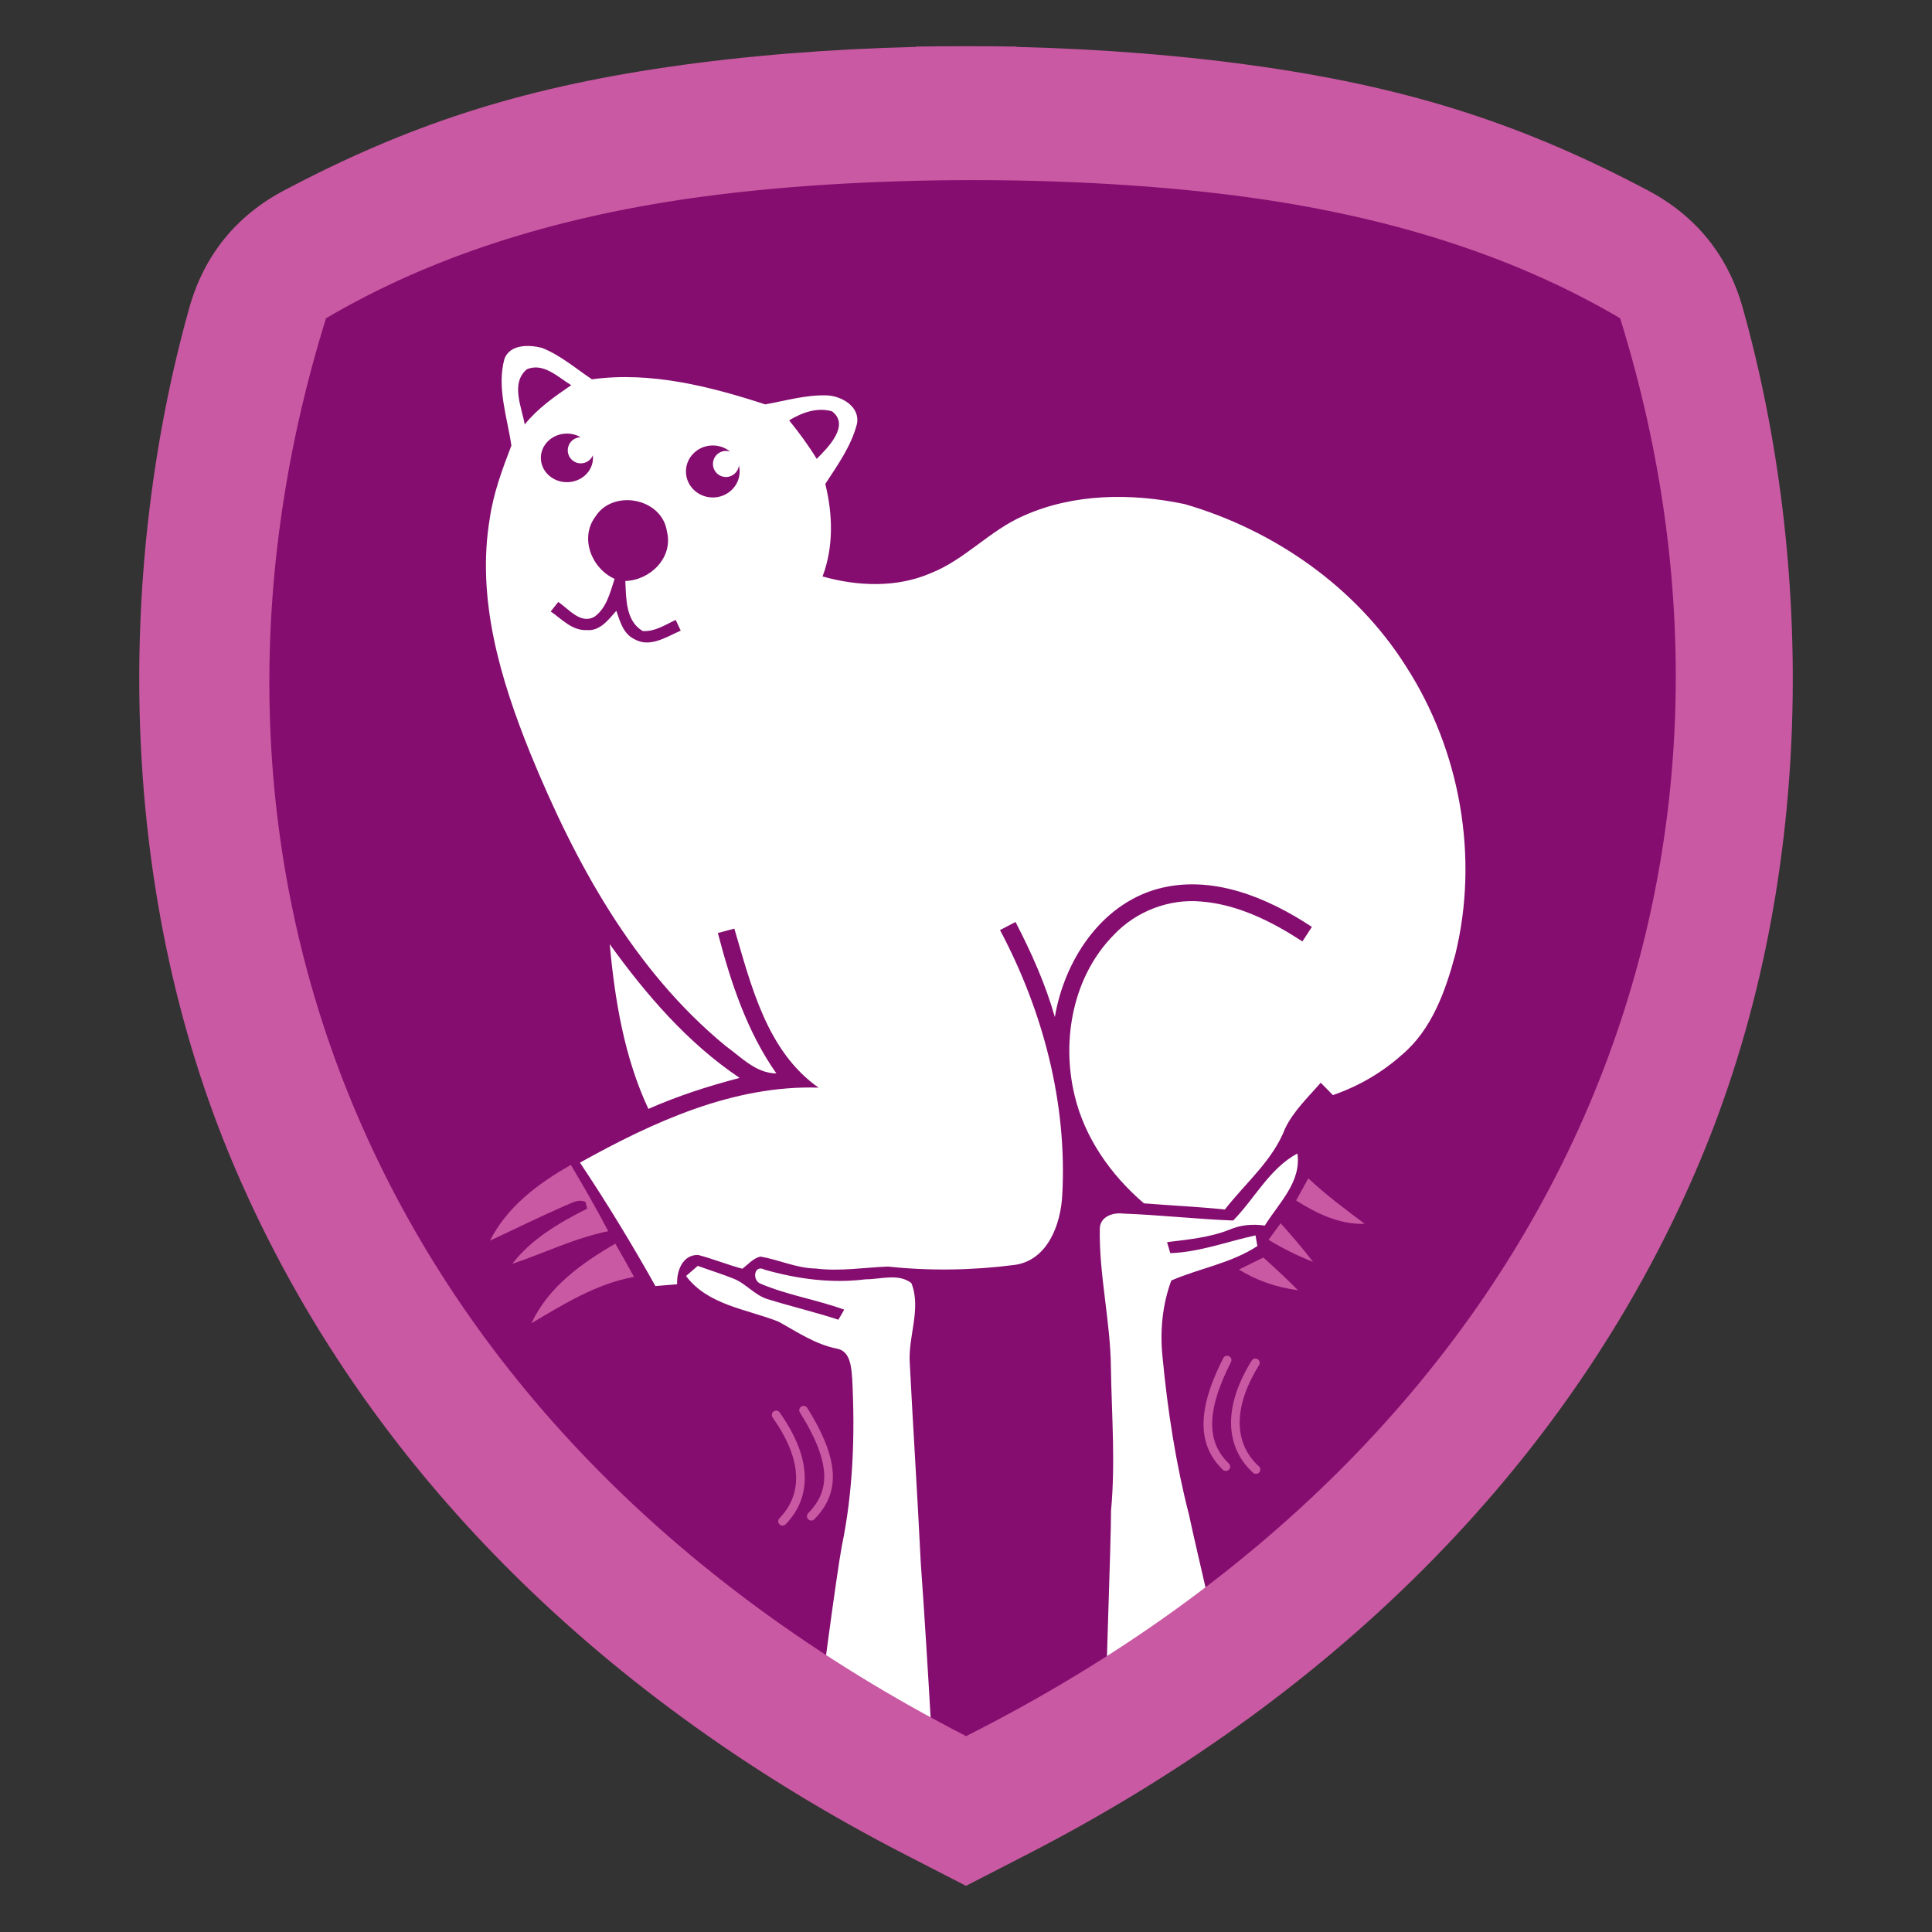
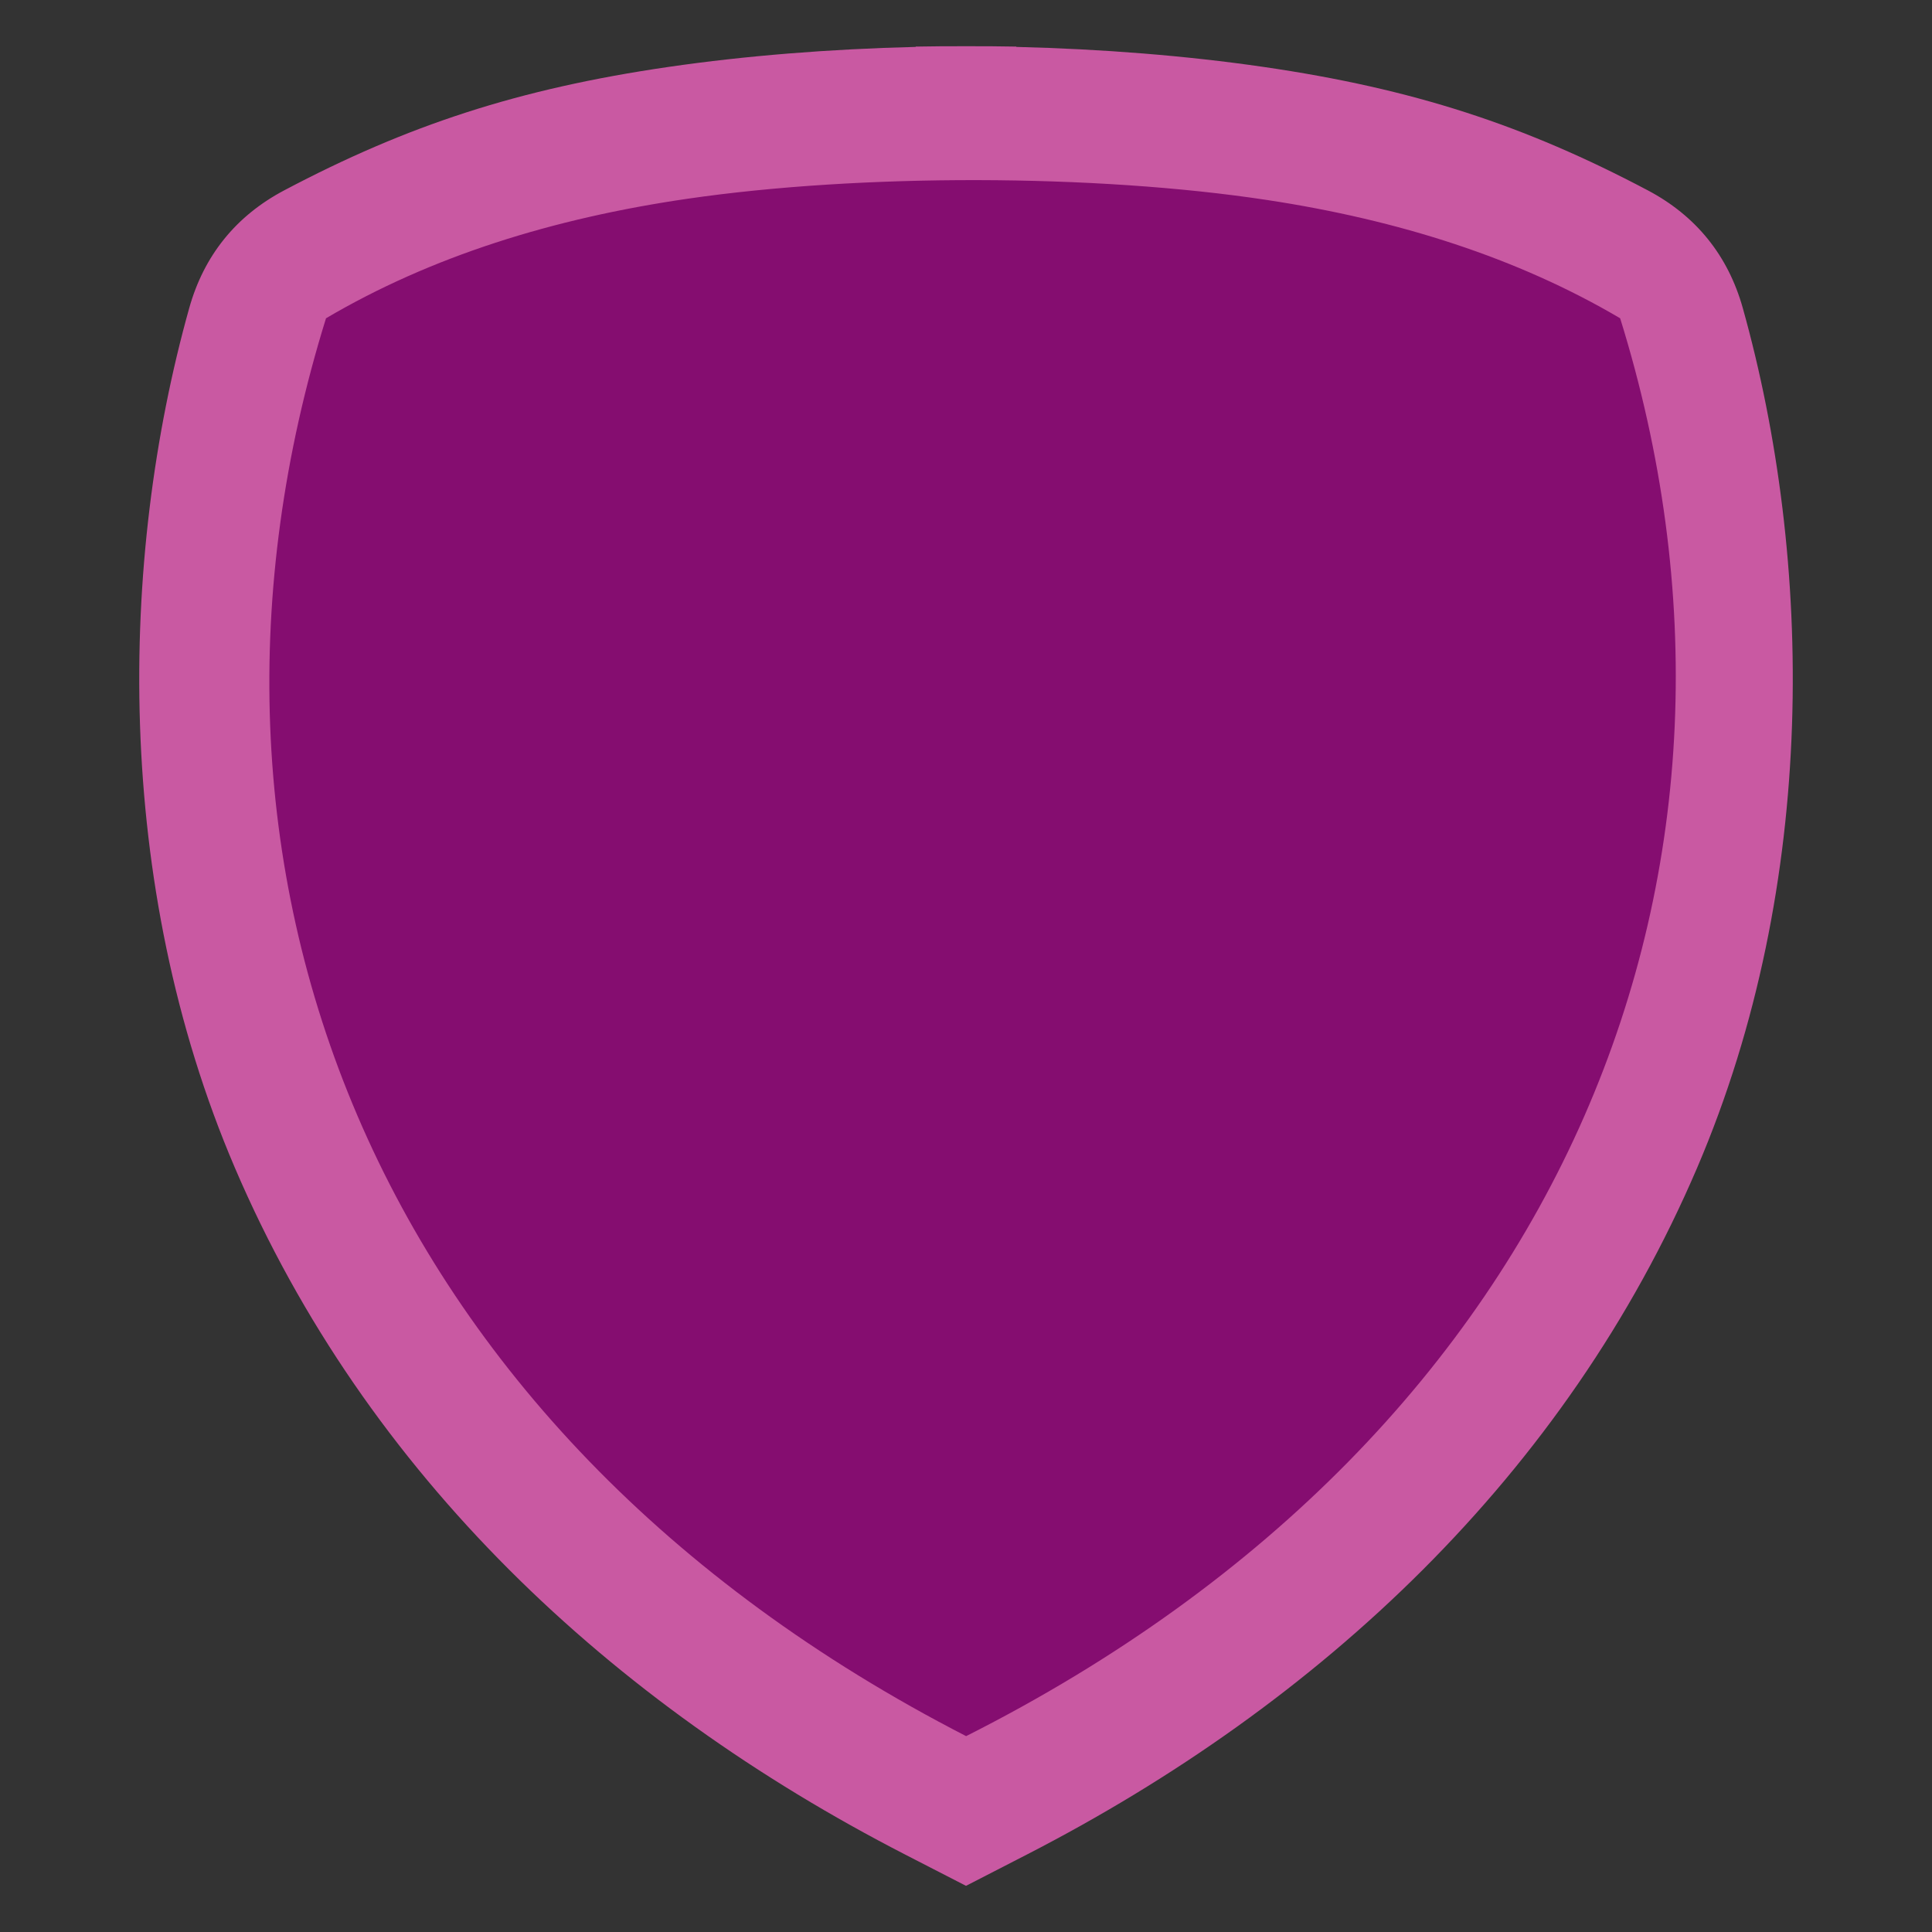
<svg xmlns="http://www.w3.org/2000/svg" xml:space="preserve" width="6in" height="6in" version="1.1" style="shape-rendering:geometricPrecision; text-rendering:geometricPrecision; image-rendering:optimizeQuality; fill-rule:evenodd; clip-rule:evenodd" viewBox="0 0 5779.37 5779.37">
  <rect x="0" y="0" width="5779.37" height="5779.37" fill="#333333" stroke="none" />
  <defs>
    <style type="text/css">
   
    .fil0 {fill:none}
    .fil1 {fill:#850D70}
    .fil3 {fill:#C959A2}
    .fil2 {fill:white}
    .fil4 {fill:#C959A2;fill-rule:nonzero}
   
  </style>
  </defs>
  <g id="Capa_x0020_1">
    <g id="_2220661713616">
      <rect class="fil0" x="-0" y="-0" width="5779.37" height="5779.37" />
      <path class="fil1" d="M2011.01 235.14c228.4,-33.25 477.28,-53.01 730.1,-59.14l0 -0.93c49.39,-0.88 98.86,-1.26 148.31,-1.1l0.51 0c49.45,-0.15 98.93,0.22 148.31,1.1l0 0.93c252.83,6.13 501.7,25.89 730.1,59.14 443.02,64.48 771.47,172.51 1134.63,364.52 142.21,75.19 236.81,192.47 280.19,347.37 207.32,740.34 225.11,1697.3 -134.73,2538.31 -387.84,906.44 -1111.71,1581.96 -1979.32,2027.96l-30.88 15.87 0 0.07 -7.22 3.64 -140.05 72 -1.3 0.54 -1.31 -0.54 -140.04 -72 -7.22 -3.64 0 -0.07 -30.88 -15.87c-867.62,-446 -1591.48,-1121.52 -1979.32,-2027.96 -359.85,-841 -342.05,-1797.96 -134.73,-2538.31 43.38,-154.91 137.98,-272.18 280.19,-347.37 363.16,-192.01 691.61,-300.04 1134.63,-364.52z" />
-       <path class="fil2" d="M1508.89 1073.68c16.7,-44.61 74.51,-42.94 112.76,-32.91 54.97,21.88 100.24,61.31 149.02,93.89 175.75,-24.06 352.5,21.05 518.55,75.01 60.98,-10.86 121.79,-29.07 184.44,-26.9 44.44,1.67 100.91,34.59 89.54,86.38 -17.21,65.82 -57.63,122.12 -94.39,178.42 22.39,91.05 25.23,187.95 -8.18,276.82 105.25,29.74 221.69,34.25 323.76,-9.86 102.58,-40.6 176.92,-128.3 278,-171.91 150.02,-66.99 322.43,-68 481.14,-34.75 267.63,77.52 512.38,247.92 662.06,484.98 162.55,251.93 219.35,571.02 147.68,862.7 -29.57,109.76 -70.5,225.37 -160.55,300.55 -59.64,53.29 -129.98,93.72 -205.48,119.78 -12.2,-12.36 -24.23,-24.73 -36.42,-37.08 -37.76,43.6 -81.19,84.2 -106.58,136.99 -36.76,95.73 -118.45,162.88 -180.09,242.24 -80.52,-8.18 -161.55,-11.87 -242.24,-18.37 -98.73,-84.54 -177.75,-196.3 -207.66,-324.1 -39.59,-165.22 -4.51,-355.51 117.44,-478.8 66.49,-70.67 165.22,-108.93 261.95,-99.91 110.1,8.85 211.17,59.97 302.38,119.28 7.02,-10.86 21.22,-32.58 28.4,-43.44 -134.15,-88.54 -300.88,-158.2 -463.1,-113.27 -170.24,47.95 -277.66,215.85 -305.89,382.91 -28.06,-99.07 -70.5,-193.13 -117.6,-284.34 -15.54,8.02 -30.91,16.2 -46.44,24.22 128.63,241.74 201.31,517.73 186.27,792.21 -4.35,87.7 -43.27,195.96 -143,209.5 -124.79,16.04 -252.43,18.38 -377.73,4.84 -72.17,2.67 -144.51,15.04 -216.85,5.85 -57.3,-0.84 -109.59,-26.23 -165.39,-35.75 -21.88,5.18 -36.75,23.55 -54.13,36.42 -44.6,-12.03 -87.54,-29.57 -132.14,-41.27 -47.28,-0.83 -64.48,48.45 -62.98,87.71 -21.55,1.67 -43.27,3.51 -64.82,5.35 -70.5,-125.8 -145.52,-249.25 -225.7,-369.2 218.01,-121.29 458.75,-232.38 713.68,-224.36 -154.7,-108.76 -201.31,-304.38 -251.93,-475.62 -12.36,3.34 -37.08,9.86 -49.28,13.03 38.42,147.01 86.87,294.7 175.08,420.16 -61.64,-0.67 -105.41,-48.95 -152.19,-82.53 -275.82,-227.04 -450.73,-549.64 -584.05,-875.4 -89.38,-221.19 -161.55,-461.92 -121.12,-702.5 10.86,-75.34 37.43,-147.01 64.65,-217.84 -12.36,-85.04 -44.1,-172.91 -20.88,-259.11zm2179.49 4063.14c-124.92,89.31 -254.71,172.77 -388.58,250.42 5.4,-300.09 24.21,-781.1 23.72,-868.43 13.37,-141.83 2,-284.34 -0.33,-426.51 -1.17,-139.83 -35.75,-277.49 -33.25,-417.32 0.83,-35.42 38.93,-48.45 68.83,-44.77 110.09,4.18 219.85,16.54 330.11,20.88 64.65,-65.82 108.76,-155.86 192.12,-200.47 12.53,85.53 -56.3,148.85 -97.4,215.51 -35.92,-5.01 -71.84,-2.34 -105.08,12.03 -59.8,23.89 -124.12,29.74 -187.44,37.59 2.51,8.18 7.35,24.73 9.69,32.91 88.04,-3.01 170.07,-34.74 254.93,-53.12 1.34,8.02 4.01,23.89 5.52,31.91 -77.69,51.29 -172.75,66.32 -257.44,103.07 -27.06,73.51 -34.25,152.53 -26.06,230.39 15.2,158.54 39.43,316.58 79.19,470.95 23.82,114.02 89.67,375.06 131.48,604.96zm-884.9 424.42l-55.14 -28.35 -7.22 -3.64 0 -0.07 -30.88 -15.87c-98.46,-50.61 -195.04,-104.21 -289.51,-160.74 31.31,-270.78 83.12,-650.79 97.21,-726.16 34.25,-164.56 39.93,-333.96 31.41,-501.36 -2.67,-33.41 -4.68,-83.86 -46.44,-90.88 -63.98,-12.86 -117.45,-49.28 -173.41,-80.36 -94.89,-37.75 -211.5,-49.11 -277.32,-136.82 8.69,-7.52 26.4,-22.72 35.08,-30.24 35.42,12.86 71.5,23.89 106.42,37.92 38.43,14.87 64.66,51.29 105.08,62.31 69.33,21.56 140.17,38.1 209.16,60.81 4.34,-7.52 13.2,-22.55 17.54,-30.07 -82.36,-30.07 -170.4,-43.44 -251.1,-78.01 -24.89,-10.19 -19.04,-58.47 13.03,-41.59 98.06,27.9 200.64,41.76 302.55,28.73 44.44,0.17 98.06,-18.54 136.32,11.36 30.41,76.18 -10.02,159.21 -4.84,238.57 10.19,198.97 23.22,398.11 32.91,597.41 3.54,41.96 43.58,638.38 49.15,887.05zm-979.51 -2736.75c109.09,151.19 232.71,295.2 388.58,399.94 -93.22,24.22 -184.94,53.96 -272.98,92.72 -72.01,-154.2 -100.24,-324.44 -115.61,-492.66zm-43.11 -1278.86c-47.44,63.82 -11.19,155.03 57.64,185.94 -13.03,39.76 -23.39,85.37 -58.47,112.09 -41.43,26.4 -78.52,-21.72 -110.1,-42.93 -5.68,7.01 -16.88,21.38 -22.55,28.4 32.91,22.55 64.15,57.97 107.75,55.63 39.76,3.85 65.32,-31.41 88.54,-57.63 11.03,31.74 20.72,68.83 53.8,84.7 46.44,27.07 96.23,-6.85 138.83,-25.39 -3.85,-8.02 -11.36,-24.06 -15.04,-31.91 -31.41,14.37 -62.65,35.75 -98.91,33.08 -51.29,-30.57 -49.11,-97.73 -51.79,-149.68 75.18,-2.17 144.01,-70.5 124.46,-148.35 -14.54,-99.74 -161.05,-127.81 -214.18,-43.94zm579.71 -288.18c29.73,36.59 57.8,74.85 82.53,115.11 33.58,-33.08 100.4,-100.74 45.94,-142 -45.11,-13.2 -90.21,3.84 -128.47,26.89zm-784.69 -152.69c-48.95,41.6 -15.54,112.43 -6.18,164.89 38.43,-47.95 88.88,-83.03 139,-117.45 -39.09,-23.72 -83.37,-68.83 -132.82,-47.44zm120.02 337.64c43.07,0 77.99,-32.54 77.99,-72.69 0,-2.6 -0.15,-5.17 -0.43,-7.69 -5.88,14.11 -19.8,24.02 -36.03,24.02 -21.55,0 -39.01,-17.47 -39.01,-39.01 0,-21.45 17.31,-38.86 38.73,-39.01 -11.96,-6.97 -26.1,-10.99 -41.24,-10.99 -43.08,0 -77.99,32.55 -77.99,72.69 0,40.14 34.92,72.69 77.99,72.69zm436.35 45.76c44.36,0 80.32,-34.84 80.32,-77.81 0,-6.14 -0.74,-12.11 -2.12,-17.84 -2.28,19.37 -18.76,34.4 -38.75,34.4 -21.54,0 -39.01,-17.47 -39.01,-39.01 0,-21.55 17.47,-39.01 39.01,-39.01 4.31,0 8.45,0.7 12.32,1.99 -13.98,-11.43 -32.04,-18.32 -51.77,-18.32 -44.36,0 -80.32,34.84 -80.32,77.8 0,42.97 35.96,77.81 80.32,77.81z" />
      <path class="fil3" d="M1999.46 200.23c231.41,-33.68 483.55,-53.71 739.71,-59.91l0 -0.94c50.03,-0.89 100.16,-1.27 150.26,-1.12l0.52 0c50.1,-0.15 100.23,0.22 150.26,1.12l0 0.94c256.15,6.21 508.3,26.23 739.71,59.91 448.85,65.33 781.62,174.78 1149.55,369.32 144.08,76.18 239.93,195 283.88,351.94 210.05,750.08 228.08,1719.63 -136.5,2571.69 -392.94,918.37 -1126.32,1602.77 -2005.36,2054.64l-31.28 16.08 0 0.07 -7.31 3.69 -141.89 72.94 -1.32 0.55 -1.33 -0.55 -141.89 -72.94 -7.31 -3.69 0 -0.07 -31.28 -16.08c-879.03,-451.87 -1612.42,-1136.28 -2005.35,-2054.64 -364.58,-852.06 -346.55,-1821.61 -136.5,-2571.69 43.95,-156.94 139.8,-275.76 283.88,-351.94 367.93,-194.54 700.71,-303.99 1149.55,-369.32zm57.39 394.27c-403.13,58.68 -767.46,172.51 -1081.62,357.61 -505.88,1627.15 117.23,3317.3 1914.81,4241.35 1816.29,-916.58 2462.35,-2614.2 1956.47,-4241.35 -307.17,-180.98 -662.29,-293.83 -1054.76,-353.61 -515.97,-78.59 -1217.91,-79.25 -1734.9,-4z" />
-       <path class="fil4" d="M1465.79 3711.24c51.29,-101.9 145.01,-171.73 241.91,-226.53 38.59,65.32 76.68,130.81 111.76,198.3 -99.74,20.21 -191.28,65.49 -287.18,97.73 57.97,-75.18 141,-123.13 224.2,-165.22 -1.34,-5.01 -3.84,-14.87 -5.01,-19.88 -22.55,-10.69 -43.6,4.68 -64.15,12.36 -74.51,32.75 -147.52,68.83 -221.53,103.24zm2193.5 351.37c3.24,-6.37 11.04,-8.91 17.41,-5.67 6.37,3.24 8.9,11.04 5.67,17.41 -38.78,75.99 -56.6,137.05 -56.29,186.82 0.3,48.07 17.8,85.84 49.8,116.77 5.14,4.95 5.3,13.12 0.35,18.26 -4.95,5.14 -13.12,5.3 -18.26,0.35 -37.07,-35.82 -57.35,-79.59 -57.7,-135.28 -0.33,-53.99 18.35,-118.96 59.02,-198.66zm85.04 7.47c3.74,-6.06 11.7,-7.94 17.76,-4.2 6.06,3.74 7.94,11.7 4.2,17.76 -41.05,66.28 -58.2,124.14 -57.93,173.01 0.3,54.55 22.58,98.14 57.44,129.77 5.28,4.8 5.67,12.99 0.86,18.27 -4.8,5.28 -12.99,5.67 -18.27,0.86 -39.96,-36.26 -65.49,-86.24 -65.84,-148.8 -0.3,-53.46 17.98,-115.98 61.76,-186.67zm-1351.45 155.16c-3.77,-6.03 -1.94,-13.99 4.1,-17.76 6.03,-3.77 13.99,-1.94 17.76,4.1 53.09,84.7 75.67,149.52 76.66,202.15 1.02,54.34 -20.51,95.23 -55.25,130.97 -4.97,5.11 -13.15,5.23 -18.26,0.26 -5.11,-4.97 -5.23,-13.15 -0.26,-18.26 30.15,-31.01 48.84,-66.22 47.97,-112.55 -0.9,-48.04 -22.32,-108.5 -72.72,-188.9zm-81.69 14.83c-4.11,-5.84 -2.7,-13.91 3.14,-18.01 5.84,-4.11 13.91,-2.7 18.01,3.14 49.23,69.85 71.51,130.86 74.66,183.31 3.76,62.64 -19.51,112.79 -56.86,151.21 -4.97,5.11 -13.15,5.23 -18.26,0.26 -5.11,-4.97 -5.23,-13.15 -0.26,-18.26 32.56,-33.5 52.86,-77.17 49.58,-131.68 -2.87,-47.87 -23.75,-104.33 -70.01,-169.96zm1394.9 -442.3c24.22,-12.19 48.78,-24.05 73.17,-35.92 35.25,31.58 70,63.82 103.24,97.57 -62.48,-8.02 -122.79,-28.41 -176.41,-61.65zm-2116.17 160.38c50.29,-108.09 150.35,-180.09 250.76,-237.73 19.05,32.92 37.59,65.99 55.97,99.24 -112.6,20.38 -210,81.36 -306.72,138.5zm2240.96 -298.87c33.58,37.25 66.33,75.51 96.9,115.44 -46.44,-18.04 -90.88,-40.27 -133.15,-65.99 12.03,-16.54 24.06,-33.08 36.25,-49.45zm82.86 -134.49c52.45,49.78 110.93,92.55 168.56,136.16 -75.17,2.51 -143.34,-30.74 -205.15,-69.83 12.2,-22.05 24.39,-44.27 36.59,-66.32z" />
    </g>
  </g>
</svg>